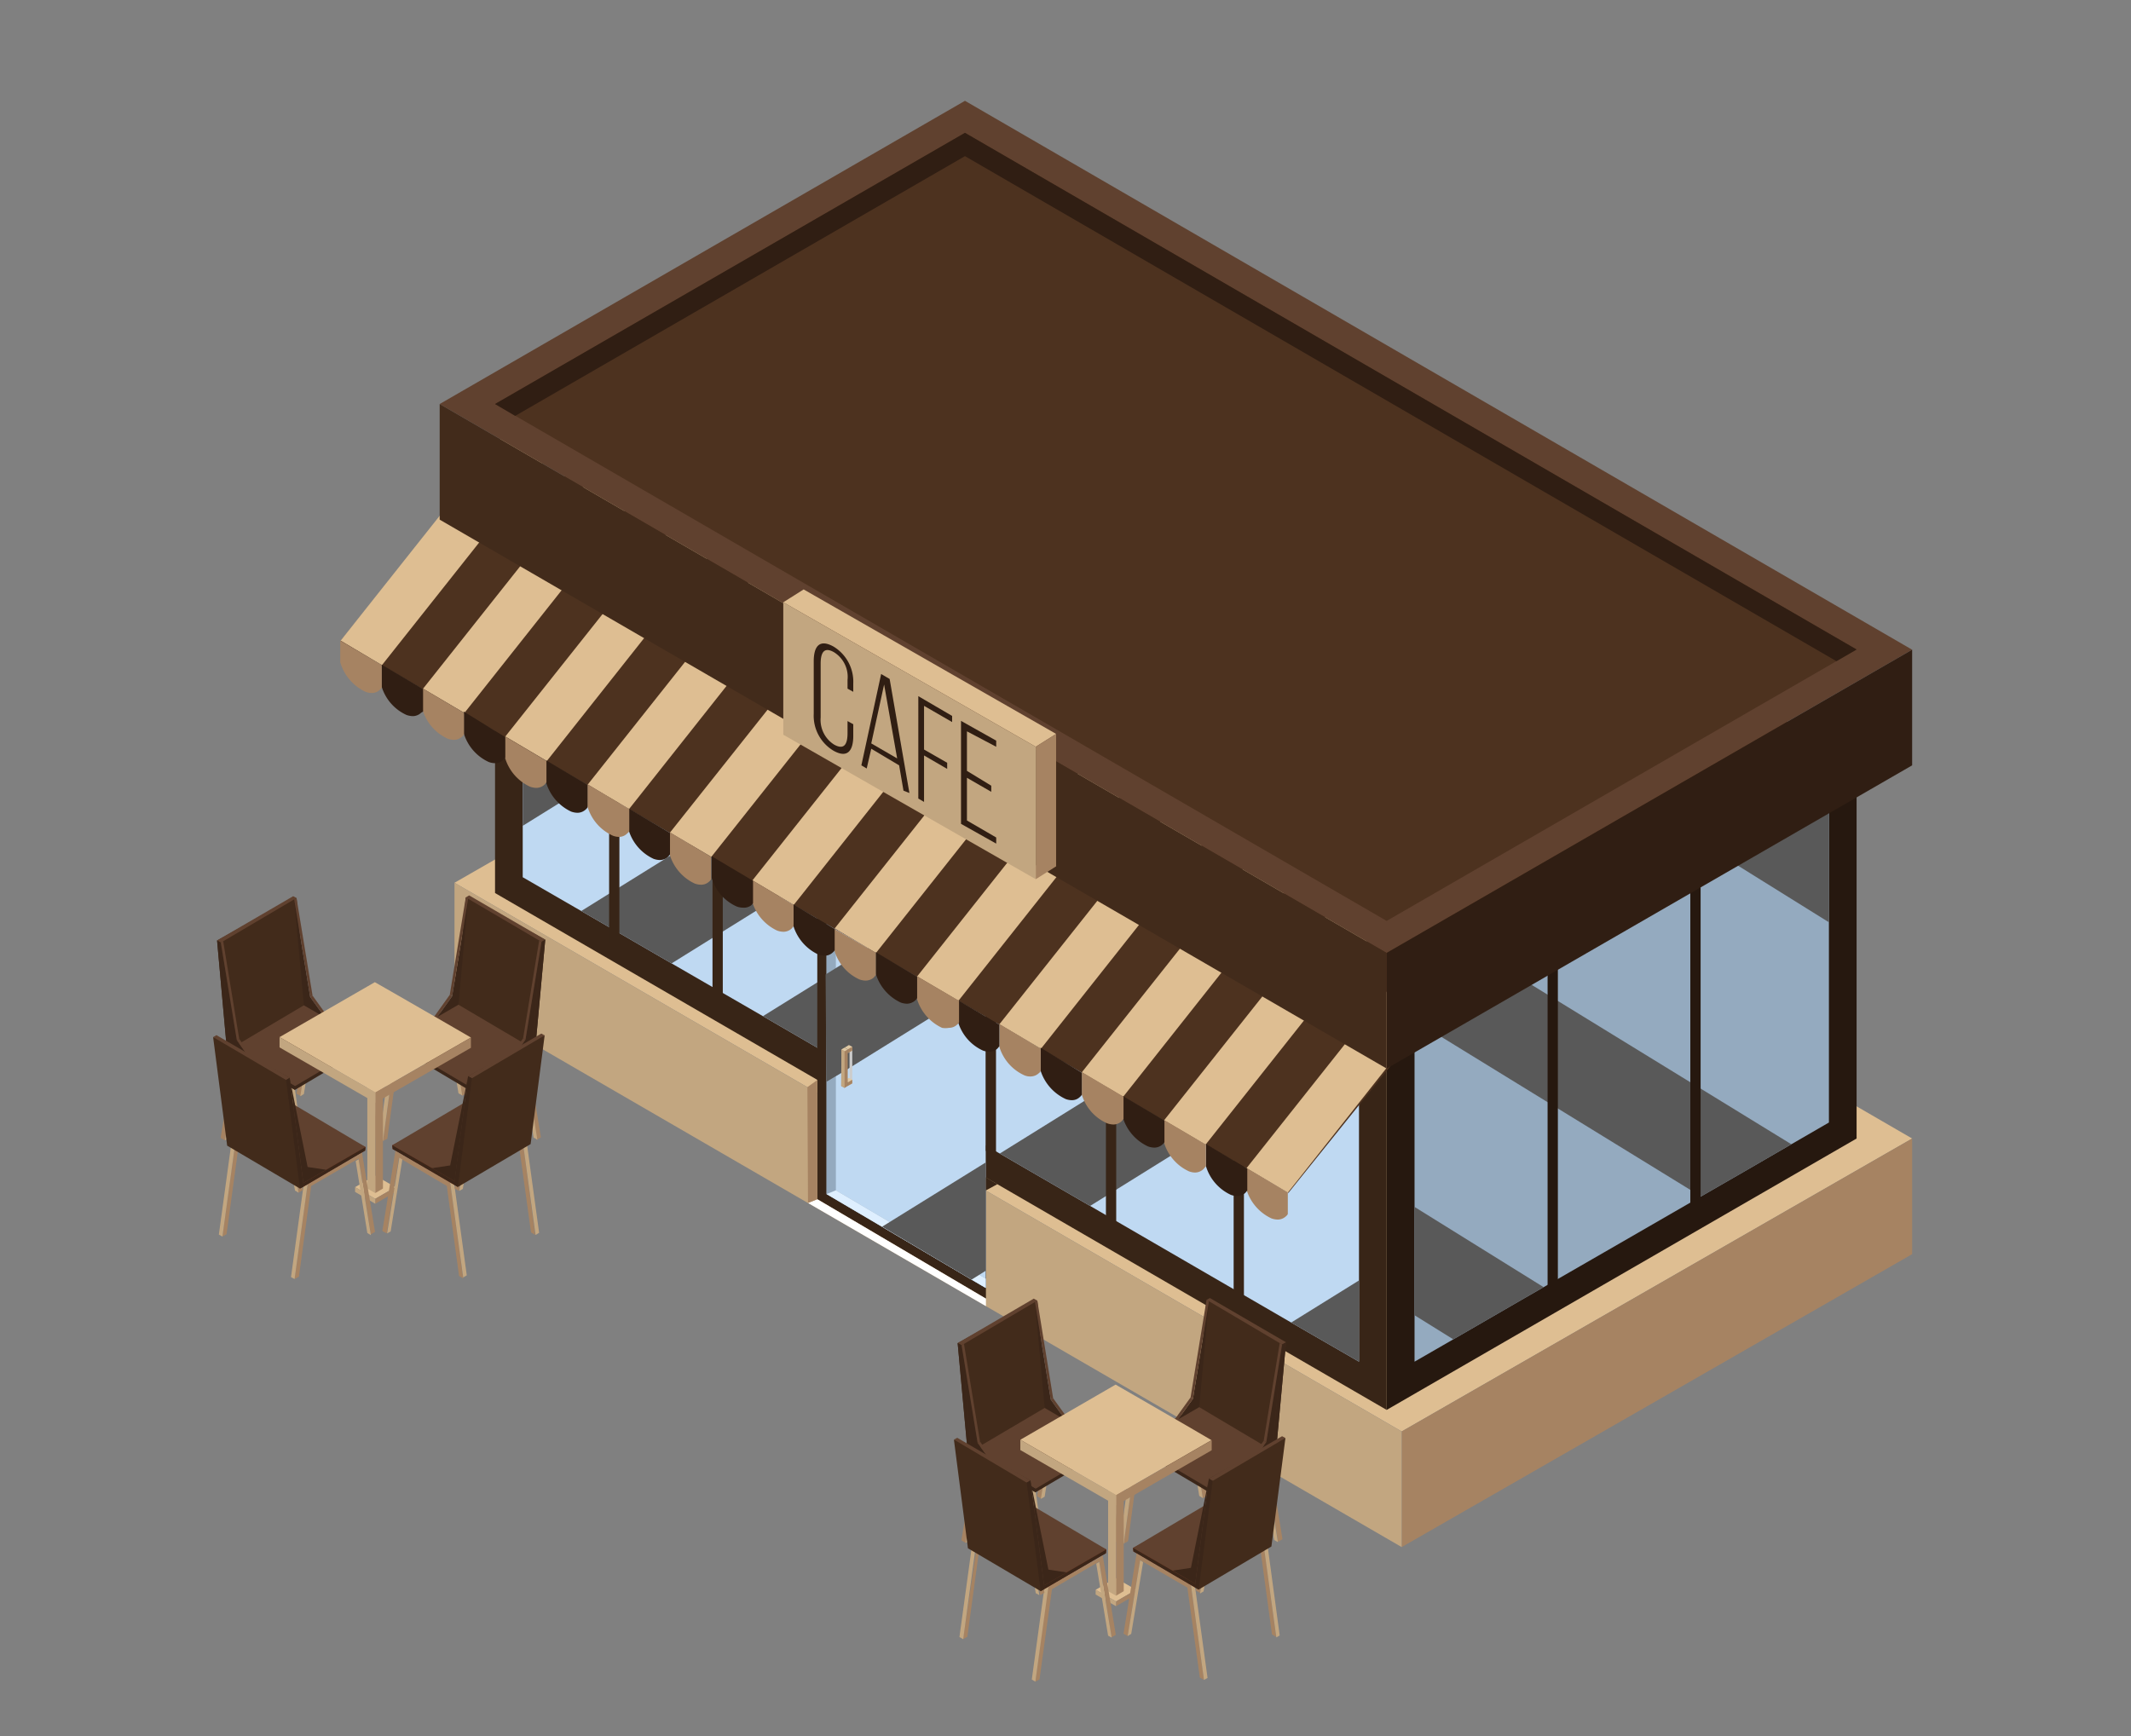
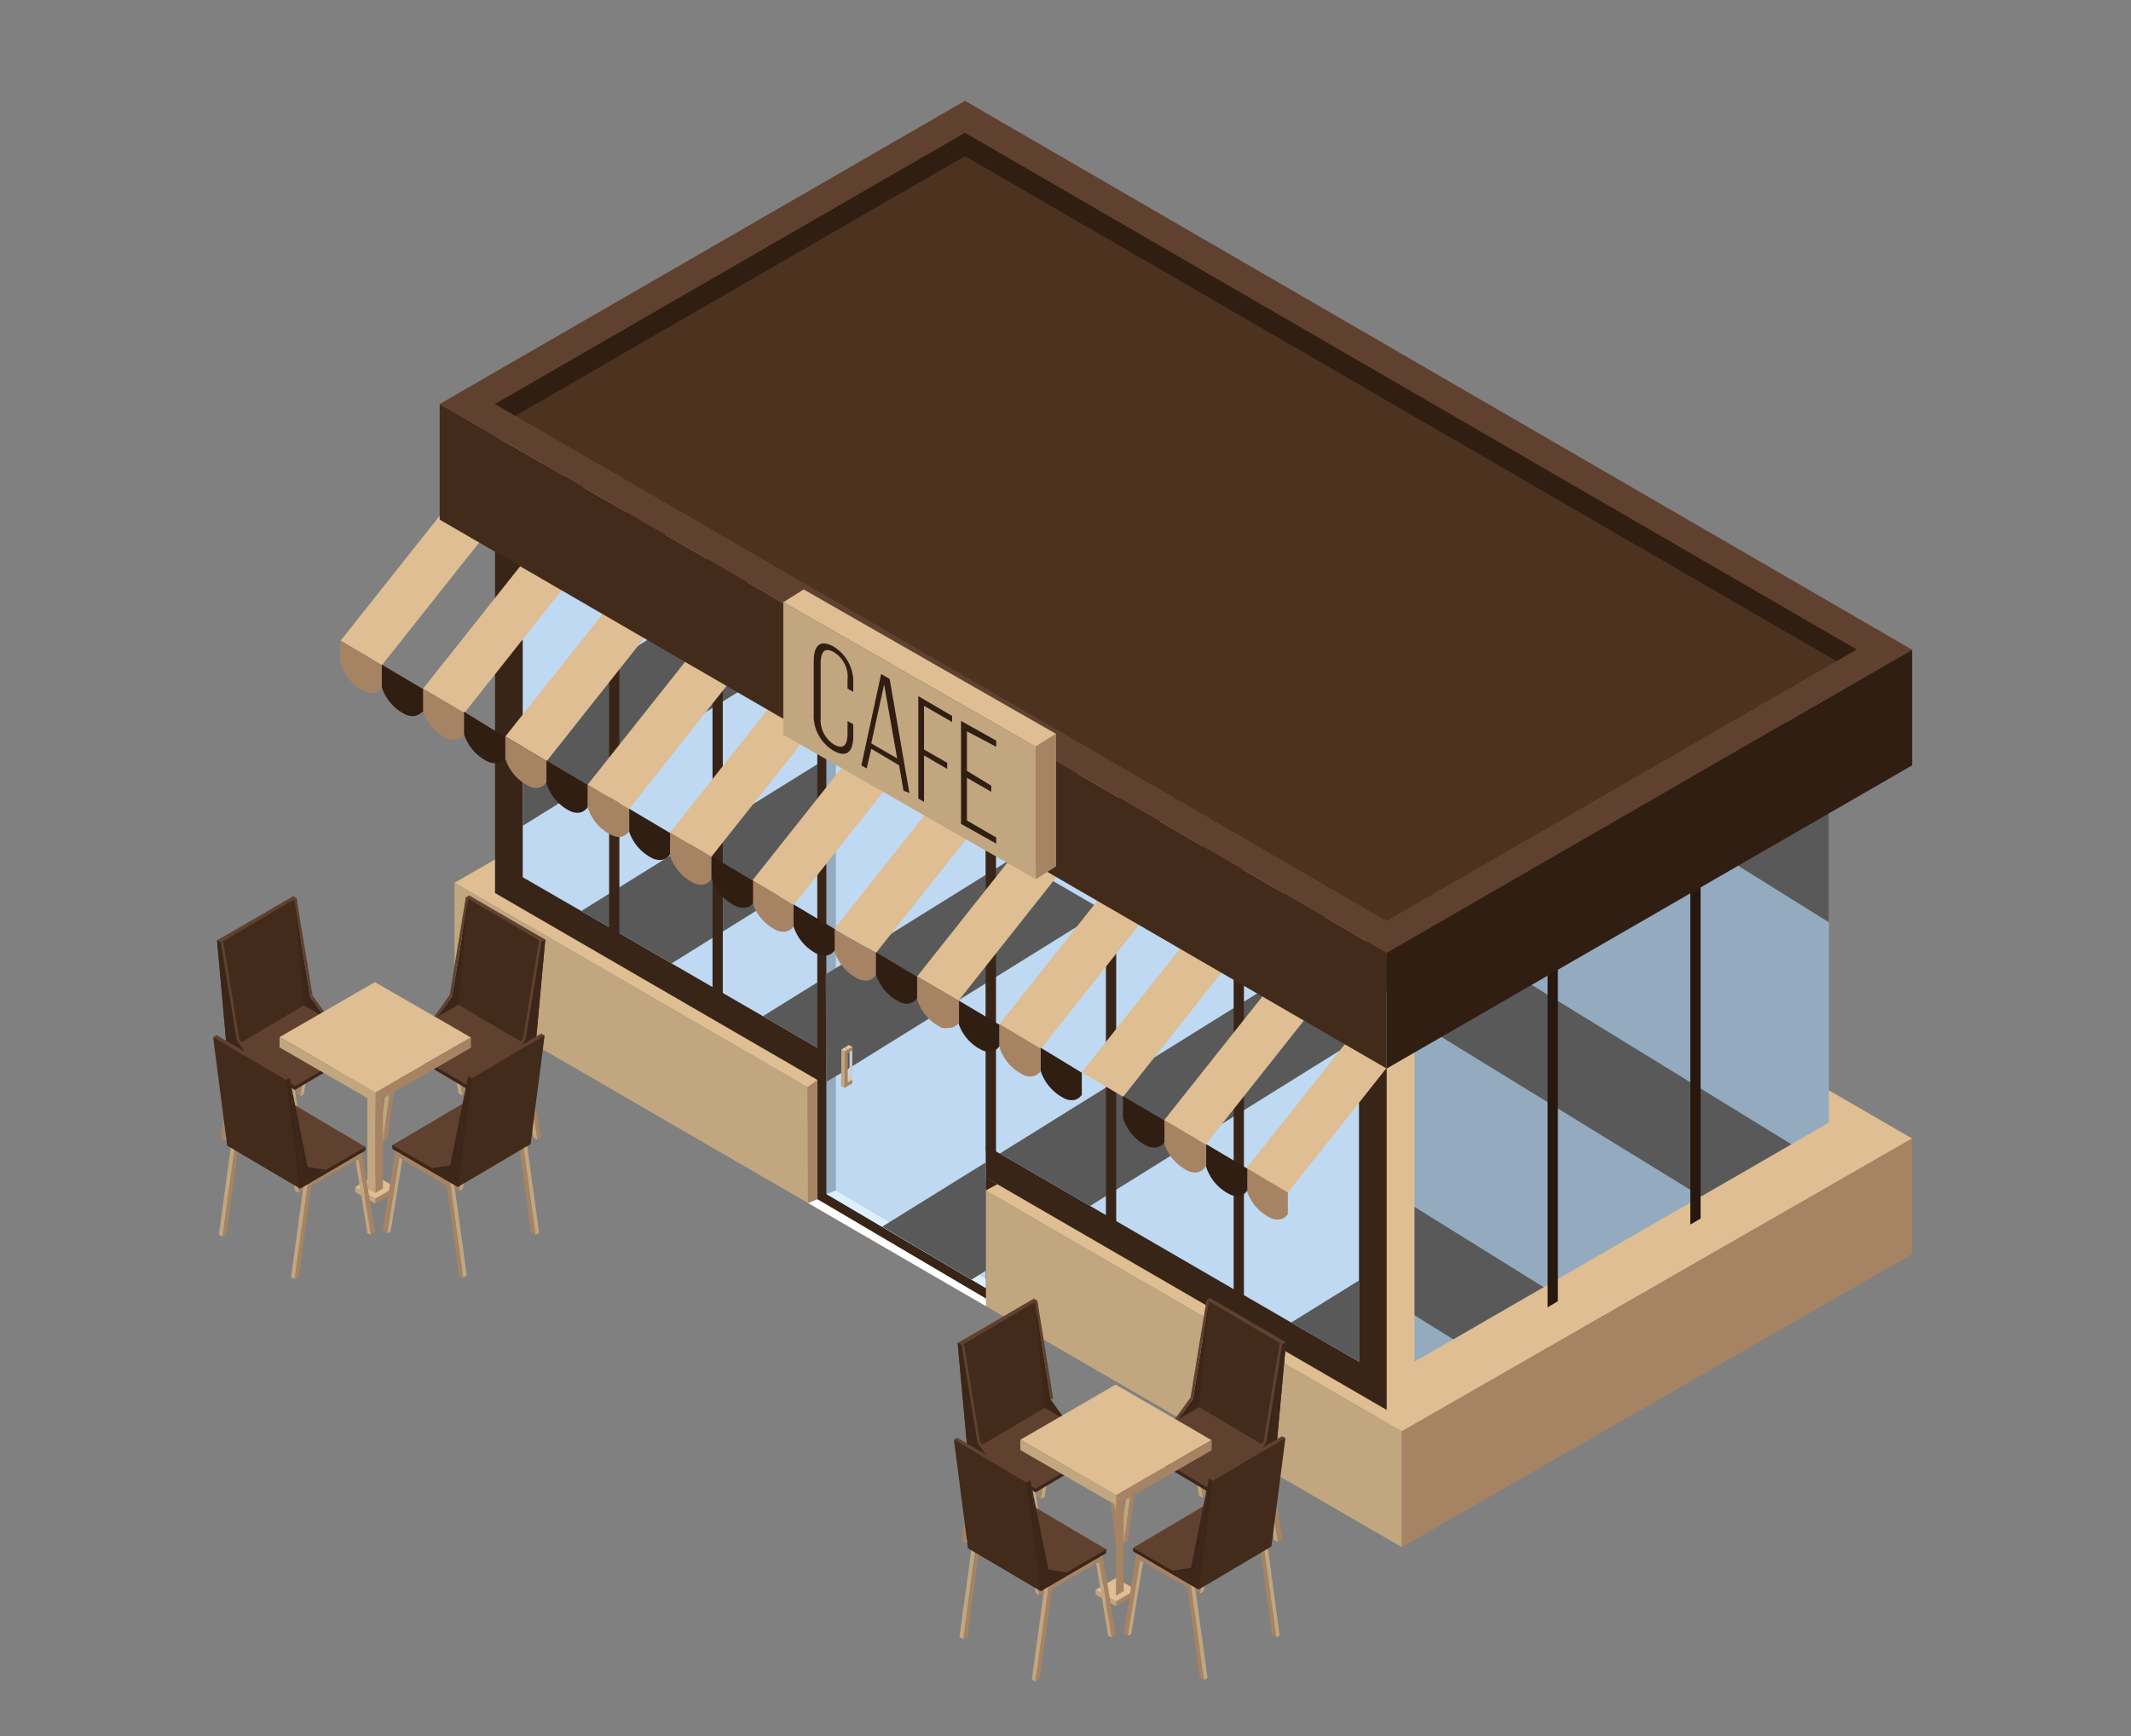
<svg xmlns="http://www.w3.org/2000/svg" viewBox="0 0 107.79 87.84">
  <rect x="0" y="0" width="107.79" height="87.84" fill="#808080" stroke="none" />
  <defs>
    <style>      .a901bc99-9767-4d8d-b9a7-ffc4dc8efafb {        isolation: isolate;      }      .e0fdf006-9e70-4bdd-b9d9-985c38818d38 {        fill: #debe92;      }      .ac6ccc22-e030-431c-a260-09986a492bc4 {        fill: #a68362;      }      .b34cb804-2e7d-4363-813f-acb1c223e4fc {        fill: #c2a680;      }      .b1f0a617-7fbd-4258-91bd-e29f04a60183 {        fill: #4d321f;      }      .bc9d891a-2d42-4967-a20b-f4c57164f38d {        fill: #26180f;      }      .f2998d3c-5067-496c-89c9-588d0b4f9e4e {        fill: #94aabf;      }      .fd8e7c79-e2db-416c-b17f-ff2d4488fd53 {        fill: #595959;        mix-blend-mode: screen;      }      .aeb82634-52e9-4d16-ac38-1152d93637b7 {        fill: #382517;      }      .eeef2d01-3243-49e5-b2bd-a2b458d9b939 {        fill: #bfd9f2;      }      .bf37012e-9e9a-430e-88dc-cdeb08da9583 {        fill: #60412f;      }      .b36fefc7-c830-401c-a910-3716833bf41c {        fill: #301e13;      }      .bf99221b-a82d-4da4-83b8-bc042fe65d38 {        fill: #422b1b;      }      .e90c129d-43b4-46af-97a7-8357fec993ae {        fill: #fff;      }      .aa6ceaff-5b97-4543-a829-8b7a86ca72c5 {        fill: #ccc;        mix-blend-mode: multiply;      }      .f01438ed-2349-4382-8096-2394b1d8114b {        fill: #dec8a4;      }      .f4da5cc3-67f3-4d76-8041-9fc41194db4a {        fill: #373d42;      }      .b7c30edd-404e-4e8d-aea7-ada97c62972d {        fill: #deefff;      }      .b2badf79-2f14-4a28-bdfd-178418d6a394 {        fill: #3b2619;      }      .b83b6c81-bf4d-4015-8a5e-6ee341e0935b {        fill: #7a331d;      }    </style>
  </defs>
  <g class="a901bc99-9767-4d8d-b9a7-ffc4dc8efafb">
    <g id="b5063685-2949-4f97-8914-380c4619c494" data-name="Layer">
      <g>
        <g>
          <g>
            <polygon class="e0fdf006-9e70-4bdd-b9d9-985c38818d38" points="70.9 72.42 22.99 44.66 48.81 29.84 96.72 57.6 70.9 72.42" />
            <polygon class="ac6ccc22-e030-431c-a260-09986a492bc4" points="96.72 63.45 96.72 57.6 70.9 72.42 70.9 78.27 96.72 63.45" />
            <polygon class="b34cb804-2e7d-4363-813f-acb1c223e4fc" points="70.9 78.27 70.9 72.42 22.99 44.66 22.99 50.5 70.9 78.27" />
          </g>
          <g>
            <polygon class="b1f0a617-7fbd-4258-91bd-e29f04a60183" points="25.04 26.14 48.81 12.41 93.91 38.56 70.14 52.28 25.04 26.14" />
-             <polygon class="bc9d891a-2d42-4967-a20b-f4c57164f38d" points="93.91 57.6 93.91 38.56 70.14 52.28 70.14 71.33 93.91 57.6" />
            <polygon class="f2998d3c-5067-496c-89c9-588d0b4f9e4e" points="92.51 40.99 92.51 56.79 90.61 57.89 88.16 59.31 86.04 60.53 81.17 63.34 78.08 65.12 76.95 65.77 73.51 67.76 71.55 68.89 71.55 53.09 72.78 52.38 77.35 49.75 78.97 48.81 84.88 45.4 87.79 43.72 89.09 42.96 92.36 41.08 92.51 40.99" />
            <polygon class="fd8e7c79-e2db-416c-b17f-ff2d4488fd53" points="78.08 65.12 76.95 65.77 73.51 67.76 71.55 66.54 71.55 61.06 78.08 65.12" />
            <polygon class="fd8e7c79-e2db-416c-b17f-ff2d4488fd53" points="92.51 41.17 92.51 46.66 87.79 43.72 89.09 42.96 92.36 41.08 92.51 41.17" />
            <polygon class="fd8e7c79-e2db-416c-b17f-ff2d4488fd53" points="90.61 57.89 88.16 59.31 86.04 60.53 72.78 52.38 77.35 49.75 90.61 57.89" />
            <g>
              <polygon class="bc9d891a-2d42-4967-a20b-f4c57164f38d" points="78.8 65.83 78.28 66.14 78.28 47.32 78.8 47.01 78.8 65.83" />
              <polygon class="bc9d891a-2d42-4967-a20b-f4c57164f38d" points="86.02 61.65 85.5 61.95 85.5 43.13 86.02 42.83 86.02 61.65" />
            </g>
            <polygon class="aeb82634-52e9-4d16-ac38-1152d93637b7" points="70.14 71.33 70.14 52.28 25.04 26.14 25.04 45.18 70.14 71.33" />
            <polygon class="eeef2d01-3243-49e5-b2bd-a2b458d9b939" points="68.74 53.09 68.74 68.89 65.31 66.91 55.14 61.01 50.57 58.36 49.86 57.95 43.16 54.06 41.81 53.28 38.59 51.41 33.97 48.74 29.4 46.09 26.44 44.38 26.44 28.57 32.87 32.3 37.43 34.95 41.81 37.48 42.55 37.91 47.12 40.56 49.86 42.15 51.74 43.24 56.3 45.88 63.72 50.18 68.28 52.83 68.74 53.09" />
            <polygon class="fd8e7c79-e2db-416c-b17f-ff2d4488fd53" points="68.28 52.83 55.14 61.01 50.57 58.36 63.72 50.18 68.28 52.83" />
            <polygon class="fd8e7c79-e2db-416c-b17f-ff2d4488fd53" points="41.81 53.28 38.59 51.41 41.81 49.41 41.81 53.28" />
            <polygon class="fd8e7c79-e2db-416c-b17f-ff2d4488fd53" points="68.74 64.78 68.74 68.89 65.31 66.91 68.74 64.78" />
            <polygon class="fd8e7c79-e2db-416c-b17f-ff2d4488fd53" points="32.87 32.3 37.43 34.95 26.44 41.78 26.44 36.3 32.87 32.3" />
            <polygon class="fd8e7c79-e2db-416c-b17f-ff2d4488fd53" points="49.86 33.37 49.86 38.85 47.12 40.56 41.81 43.86 33.97 48.74 29.4 46.09 41.81 38.37 42.55 37.91 49.86 33.37" />
            <polygon class="aeb82634-52e9-4d16-ac38-1152d93637b7" points="41.34 60.67 41.34 17.48 49.87 22.51 49.87 65.7 41.34 60.67" />
            <polygon class="eeef2d01-3243-49e5-b2bd-a2b458d9b939" points="49.86 23.05 49.86 65.16 49.14 64.74 44.62 62.06 41.81 60.41 41.81 18.3 48.77 22.41 49.86 23.05" />
            <polygon class="f2998d3c-5067-496c-89c9-588d0b4f9e4e" points="42.28 60.22 42.28 18.57 41.81 18.3 41.81 60.41 49.86 65.16 49.86 64.69 42.28 60.22" />
            <polygon class="fd8e7c79-e2db-416c-b17f-ff2d4488fd53" points="55.81 46.05 49.36 50.06 42.66 54.22 41.8 54.73 41.76 49.3 49.36 44.57 51.24 43.4 55.81 46.05" />
            <polygon class="aeb82634-52e9-4d16-ac38-1152d93637b7" points="30.81 47.76 31.33 48.06 31.33 29.25 30.81 28.94 30.81 47.76" />
            <polygon class="aeb82634-52e9-4d16-ac38-1152d93637b7" points="36.04 50.33 36.56 50.64 36.56 31.82 36.04 31.52 36.04 50.33" />
            <polygon class="aeb82634-52e9-4d16-ac38-1152d93637b7" points="62.4 65.56 62.92 65.87 62.92 47.05 62.4 46.75 62.4 65.56" />
            <polygon class="aeb82634-52e9-4d16-ac38-1152d93637b7" points="55.94 61.83 56.46 62.14 56.46 43.32 55.94 43.02 55.94 61.83" />
            <polygon class="aeb82634-52e9-4d16-ac38-1152d93637b7" points="49.86 58.22 50.38 58.52 50.38 39.71 49.86 39.4 49.86 58.22" />
          </g>
          <g>
-             <polygon class="b1f0a617-7fbd-4258-91bd-e29f04a60183" points="17.22 32.44 65.17 60.35 70.9 53.23 22.91 25.37 17.22 32.44" />
            <g>
              <polygon class="e0fdf006-9e70-4bdd-b9d9-985c38818d38" points="73.61 49.64 65.14 60.34 63.05 59.1 71.53 48.41 73.61 49.64" />
              <polygon class="e0fdf006-9e70-4bdd-b9d9-985c38818d38" points="69.45 47.22 60.98 57.91 58.88 56.68 67.37 45.98 69.45 47.22" />
              <polygon class="e0fdf006-9e70-4bdd-b9d9-985c38818d38" points="65.28 44.79 56.81 55.49 54.72 54.25 63.2 43.56 65.28 44.79" />
              <polygon class="e0fdf006-9e70-4bdd-b9d9-985c38818d38" points="61.12 42.36 52.65 53.06 50.55 51.82 59.03 41.13 61.12 42.36" />
              <polygon class="e0fdf006-9e70-4bdd-b9d9-985c38818d38" points="56.95 39.94 48.48 50.63 46.39 49.4 54.87 38.7 56.95 39.94" />
              <polygon class="e0fdf006-9e70-4bdd-b9d9-985c38818d38" points="52.79 37.51 44.31 48.21 42.22 46.97 50.7 36.28 52.79 37.51" />
              <polygon class="e0fdf006-9e70-4bdd-b9d9-985c38818d38" points="48.62 35.08 40.15 45.78 38.06 44.54 46.54 33.85 48.62 35.08" />
              <polygon class="e0fdf006-9e70-4bdd-b9d9-985c38818d38" points="44.46 32.66 35.98 43.35 33.89 42.12 42.38 31.43 44.46 32.66" />
              <polygon class="e0fdf006-9e70-4bdd-b9d9-985c38818d38" points="40.29 30.23 31.82 40.93 29.73 39.69 38.21 29 40.29 30.23" />
              <polygon class="e0fdf006-9e70-4bdd-b9d9-985c38818d38" points="36.13 27.8 27.66 38.5 25.56 37.26 34.05 26.57 36.13 27.8" />
              <polygon class="e0fdf006-9e70-4bdd-b9d9-985c38818d38" points="31.96 25.38 23.49 36.07 21.4 34.84 29.88 24.15 31.96 25.38" />
              <polygon class="e0fdf006-9e70-4bdd-b9d9-985c38818d38" points="27.8 22.95 19.32 33.65 17.23 32.41 25.71 21.72 27.8 22.95" />
            </g>
          </g>
          <g>
            <polygon class="bf37012e-9e9a-430e-88dc-cdeb08da9583" points="70.14 48.21 22.24 20.44 48.81 5.1 96.72 32.87 70.14 48.21" />
            <polygon class="b1f0a617-7fbd-4258-91bd-e29f04a60183" points="25.04 20.44 48.81 6.72 93.91 32.86 70.14 46.59 25.04 20.44" />
            <polygon class="b36fefc7-c830-401c-a910-3716833bf41c" points="48.81 7.9 92.89 33.45 93.91 32.86 48.81 6.72 25.04 20.44 26.06 21.04 48.81 7.9" />
            <polygon class="b36fefc7-c830-401c-a910-3716833bf41c" points="96.72 38.72 96.72 32.87 70.14 48.21 70.14 54.06 96.72 38.72" />
            <polygon class="bf99221b-a82d-4da4-83b8-bc042fe65d38" points="70.14 54.06 70.14 48.21 22.24 20.44 22.24 26.29 70.14 54.06" />
          </g>
          <g>
-             <path class="ac6ccc22-e030-431c-a260-09986a492bc4" d="M63.05,59.09v1.1s0,0,0,0a2.37,2.37,0,0,0,1.26,1.45,1,1,0,0,0,.32.06.61.61,0,0,0,.42-.17.31.31,0,0,0,.09-.11h0V60.33Z" />
+             <path class="ac6ccc22-e030-431c-a260-09986a492bc4" d="M63.05,59.09v1.1a2.37,2.37,0,0,0,1.26,1.45,1,1,0,0,0,.32.06.61.61,0,0,0,.42-.17.31.31,0,0,0,.09-.11h0V60.33Z" />
            <path class="b36fefc7-c830-401c-a910-3716833bf41c" d="M61,57.88V59A.08.08,0,0,0,61,59a2.34,2.34,0,0,0,1.26,1.45,1,1,0,0,0,.32.06.61.61,0,0,0,.42-.17l.09-.11h0V59.12Z" />
            <path class="ac6ccc22-e030-431c-a260-09986a492bc4" d="M58.88,56.66v1.1s0,0,0,.05a2.33,2.33,0,0,0,1.26,1.45.89.89,0,0,0,.31.06.62.62,0,0,0,.42-.17L61,59V57.91Z" />
            <path class="b36fefc7-c830-401c-a910-3716833bf41c" d="M56.8,55.45v1.1s0,0,0,0A2.37,2.37,0,0,0,58.07,58a1,1,0,0,0,.32.06.61.61,0,0,0,.42-.17.31.31,0,0,0,.09-.11h0V56.69Z" />
-             <path class="ac6ccc22-e030-431c-a260-09986a492bc4" d="M54.72,54.24v1.09a.08.08,0,0,0,0,.05A2.31,2.31,0,0,0,56,56.83a1,1,0,0,0,.32.06.61.61,0,0,0,.42-.17l.09-.11h0V55.48Z" />
            <path class="b36fefc7-c830-401c-a910-3716833bf41c" d="M52.63,53v1.1s0,0,0,.05a2.38,2.38,0,0,0,1.27,1.45.89.89,0,0,0,.31.06.57.57,0,0,0,.42-.17.31.31,0,0,0,.09-.11h0V54.27Z" />
            <path class="ac6ccc22-e030-431c-a260-09986a492bc4" d="M50.55,51.81v1.1a.43.43,0,0,1,0,.05,2.32,2.32,0,0,0,1.26,1.44.75.75,0,0,0,.32.06.61.61,0,0,0,.42-.17.24.24,0,0,0,.09-.11h0V53.05Z" />
            <path class="b36fefc7-c830-401c-a910-3716833bf41c" d="M48.46,50.6v1.1l0,0a2.31,2.31,0,0,0,1.26,1.45,1,1,0,0,0,.32.06.61.61,0,0,0,.42-.17l.09-.11h0V51.84Z" />
            <path class="ac6ccc22-e030-431c-a260-09986a492bc4" d="M46.38,49.39v1.09s0,0,0,.05A2.37,2.37,0,0,0,47.65,52,1,1,0,0,0,48,52a.59.59,0,0,0,.42-.17.31.31,0,0,0,.09-.11h0V50.63Z" />
            <path class="b36fefc7-c830-401c-a910-3716833bf41c" d="M44.3,48.17v1.1s0,0,0,0a2.36,2.36,0,0,0,1.26,1.45,1,1,0,0,0,.32.06.66.66,0,0,0,.42-.17.54.54,0,0,0,.09-.12h0V49.42Z" />
            <path class="ac6ccc22-e030-431c-a260-09986a492bc4" d="M42.21,47v1.1a.08.08,0,0,0,0,0,2.31,2.31,0,0,0,1.26,1.45.91.91,0,0,0,.32.06.61.61,0,0,0,.42-.17l.09-.11h0V48.2Z" />
            <path class="b36fefc7-c830-401c-a910-3716833bf41c" d="M40.13,45.75v1.09a.43.43,0,0,0,0,0,2.37,2.37,0,0,0,1.26,1.45,1,1,0,0,0,.32.06.59.59,0,0,0,.42-.17.31.31,0,0,0,.09-.11h0V47Z" />
            <path class="ac6ccc22-e030-431c-a260-09986a492bc4" d="M38.05,44.53v1.1s0,0,0,0a2.36,2.36,0,0,0,1.26,1.45,1,1,0,0,0,.32.06.61.61,0,0,0,.42-.17l.09-.11h0V45.78Z" />
            <path class="b36fefc7-c830-401c-a910-3716833bf41c" d="M36,43.32v1.1l0,0a2.29,2.29,0,0,0,1.26,1.44.91.91,0,0,0,.32.06A.61.61,0,0,0,38,45.8a.53.53,0,0,0,.09-.11h0V44.56Z" />
            <path class="ac6ccc22-e030-431c-a260-09986a492bc4" d="M33.88,42.11v1.14a2.37,2.37,0,0,0,1.26,1.45,1,1,0,0,0,.32.06.59.59,0,0,0,.42-.17.31.31,0,0,0,.09-.11h0V43.35Z" />
            <path class="b36fefc7-c830-401c-a910-3716833bf41c" d="M31.8,40.9V42s0,0,0,0a2.34,2.34,0,0,0,1.26,1.45,1,1,0,0,0,.32.06.61.61,0,0,0,.42-.17l.09-.11h0V42.14Z" />
            <path class="ac6ccc22-e030-431c-a260-09986a492bc4" d="M29.71,39.68v1.1s0,0,0,0A2.33,2.33,0,0,0,31,42.28a.89.89,0,0,0,.31.06.58.58,0,0,0,.42-.18.36.36,0,0,0,.1-.11h0V40.93Z" />
            <path class="b36fefc7-c830-401c-a910-3716833bf41c" d="M27.63,38.47v1.14a2.37,2.37,0,0,0,1.26,1.45,1,1,0,0,0,.32.06.61.61,0,0,0,.42-.17.31.31,0,0,0,.09-.11h0V39.71Z" />
            <path class="ac6ccc22-e030-431c-a260-09986a492bc4" d="M25.55,37.26v1.09a.08.08,0,0,0,0,0,2.34,2.34,0,0,0,1.26,1.45,1,1,0,0,0,.32.06.61.61,0,0,0,.42-.17l.09-.11h0V38.5Z" />
            <path class="b36fefc7-c830-401c-a910-3716833bf41c" d="M23.46,36v1.1s0,0,0,0a2.33,2.33,0,0,0,1.26,1.45.89.89,0,0,0,.31.06.57.57,0,0,0,.42-.17l.1-.11h0V37.29Z" />
            <path class="ac6ccc22-e030-431c-a260-09986a492bc4" d="M21.38,34.83v1.1a.43.43,0,0,1,0,0,2.35,2.35,0,0,0,1.26,1.44,1,1,0,0,0,.32.06.61.61,0,0,0,.42-.17.31.31,0,0,0,.09-.11h0V36.07Z" />
            <path class="b36fefc7-c830-401c-a910-3716833bf41c" d="M19.3,33.62v1.1l0,0a2.31,2.31,0,0,0,1.26,1.45,1,1,0,0,0,.32.06.61.61,0,0,0,.42-.17L21.4,36h0V34.86Z" />
            <path class="ac6ccc22-e030-431c-a260-09986a492bc4" d="M17.21,32.41V33.5s0,0,0,0A2.38,2.38,0,0,0,18.49,35a.89.89,0,0,0,.31.06.57.57,0,0,0,.42-.17.31.31,0,0,0,.09-.11h0V33.65Z" />
          </g>
          <g>
            <polygon class="e0fdf006-9e70-4bdd-b9d9-985c38818d38" points="52.39 37.78 39.62 30.47 40.65 29.82 53.42 37.13 52.39 37.78" />
            <polygon class="ac6ccc22-e030-431c-a260-09986a492bc4" points="53.42 43.83 53.42 37.13 52.39 37.78 52.39 44.48 53.42 43.83" />
            <polygon class="b34cb804-2e7d-4363-813f-acb1c223e4fc" points="52.39 44.48 52.39 37.78 39.62 30.47 39.62 37.17 52.39 44.48" />
          </g>
          <g>
            <path class="b36fefc7-c830-401c-a910-3716833bf41c" d="M43.16,34.58V35l-.29-.16V34.4A1.47,1.47,0,0,0,42.19,33c-.5-.29-.68,0-.68.58V36.3a1.48,1.48,0,0,0,.68,1.37c.5.28.68,0,.68-.58v-.61l.29.16v.59c0,.75-.29,1.15-1,.75a2.06,2.06,0,0,1-1-1.87V33.46c0-.75.28-1.15,1-.75A2.08,2.08,0,0,1,43.16,34.58Z" />
            <path class="b36fefc7-c830-401c-a910-3716833bf41c" d="M44.07,37.88l-.23,1-.27-.16,1-4.62.43.25,1,5.77L45.7,40l-.22-1.28Zm0-.27,1.31.76-.66-3.74Z" />
            <path class="b36fefc7-c830-401c-a910-3716833bf41c" d="M47.91,38.59v.31l-1.17-.68v2.35l-.29-.17V35.22l1.71,1v.31l-1.42-.82v2.21Z" />
            <path class="b36fefc7-c830-401c-a910-3716833bf41c" d="M50.14,39.75v.31l-1.23-.71v2.16l1.48.86v.31l-1.78-1V36.47l1.78,1v.31L48.91,37V39Z" />
          </g>
          <polygon class="e90c129d-43b4-46af-97a7-8357fec993ae" points="41.34 60.67 40.87 60.86 49.87 66.08 49.87 65.7 41.34 60.67" />
          <polygon class="ac6ccc22-e030-431c-a260-09986a492bc4" points="41.34 60.67 40.87 60.86 40.84 55 41.34 54.64 41.34 60.67" />
          <polygon class="aeb82634-52e9-4d16-ac38-1152d93637b7" points="49.86 60.23 50.45 59.91 49.86 59.56 49.86 60.23" />
          <g>
            <polygon class="aa6ceaff-5b97-4543-a829-8b7a86ca72c5" points="43.11 53.12 43.11 54.66 42.97 54.58 42.97 53.04 43.11 53.12" />
            <g>
              <g>
                <polygon class="f01438ed-2349-4382-8096-2394b1d8114b" points="43.11 52.96 42.94 52.87 42.72 53 42.77 53.12 42.88 53.28 43.11 53.15 43.11 52.96" />
                <polygon class="f4da5cc3-67f3-4d76-8041-9fc41194db4a" points="42.88 53.09 42.72 53 42.72 53.19 42.88 53.28 42.88 53.09" />
                <polygon class="ac6ccc22-e030-431c-a260-09986a492bc4" points="42.88 53.09 43.11 52.96 43.11 53.15 42.88 53.28 42.88 53.09" />
              </g>
              <g>
                <polygon class="f01438ed-2349-4382-8096-2394b1d8114b" points="43.11 54.63 42.94 54.53 42.72 54.66 42.77 54.78 42.88 54.94 43.11 54.81 43.11 54.63" />
                <polygon class="f4da5cc3-67f3-4d76-8041-9fc41194db4a" points="42.88 54.76 42.72 54.66 42.72 54.85 42.88 54.94 42.88 54.76" />
                <polygon class="ac6ccc22-e030-431c-a260-09986a492bc4" points="42.88 54.76 43.11 54.63 43.11 54.81 42.88 54.94 42.88 54.76" />
              </g>
              <g>
                <polygon class="ac6ccc22-e030-431c-a260-09986a492bc4" points="42.72 55.04 42.88 54.94 42.88 53.09 42.75 53.08 42.56 53.09 42.55 54.94 42.72 55.04" />
                <polygon class="f01438ed-2349-4382-8096-2394b1d8114b" points="42.72 53.19 42.88 53.09 42.72 53 42.56 53.09 42.72 53.19" />
                <polygon class="b34cb804-2e7d-4363-813f-acb1c223e4fc" points="42.72 53.19 42.72 55.04 42.55 54.94 42.56 53.09 42.72 53.19" />
              </g>
            </g>
          </g>
          <polygon class="b7c30edd-404e-4e8d-aea7-ada97c62972d" points="49.86 64.69 49.86 65.16 41.81 60.41 42.28 60.22 49.86 64.69" />
          <polygon class="fd8e7c79-e2db-416c-b17f-ff2d4488fd53" points="44.62 62.06 49.86 58.81 49.86 64.29 49.14 64.74 44.62 62.06" />
        </g>
        <g>
          <g>
            <g>
              <path class="ac6ccc22-e030-431c-a260-09986a492bc4" d="M23.17,60l.22-.13L24,55.11l2.49-1.44.65,4,.22-.13-.69-4.21L23.85,55Z" />
              <polygon class="b34cb804-2e7d-4363-813f-acb1c223e4fc" points="22.98 59.86 23.17 59.97 23.85 54.97 23.66 54.86 22.98 59.86" />
              <polygon class="b34cb804-2e7d-4363-813f-acb1c223e4fc" points="27.18 57.66 26.99 57.55 26.37 53.77 26.53 53.67 27.18 57.66" />
              <polygon class="f01438ed-2349-4382-8096-2394b1d8114b" points="26.71 53.32 26.52 53.21 23.66 54.86 23.85 54.97 26.71 53.32" />
            </g>
            <g>
              <path class="ac6ccc22-e030-431c-a260-09986a492bc4" d="M19.37,57.73l.22-.12.65-4.73,2.49-1.44.64,4,.23-.13-.69-4.21-2.86,1.65Z" />
              <polygon class="b34cb804-2e7d-4363-813f-acb1c223e4fc" points="19.18 57.63 19.37 57.73 20.05 52.73 19.86 52.62 19.18 57.63" />
              <polygon class="b34cb804-2e7d-4363-813f-acb1c223e4fc" points="23.38 55.42 23.19 55.31 22.57 51.53 22.73 51.44 23.38 55.42" />
              <polygon class="f01438ed-2349-4382-8096-2394b1d8114b" points="22.91 51.08 22.72 50.97 19.86 52.62 20.05 52.73 22.91 51.08" />
            </g>
            <g>
              <polygon class="bf99221b-a82d-4da4-83b8-bc042fe65d38" points="26.88 53.22 23.05 50.96 23.56 45.4 23.97 45.54 27.58 47.54 27.07 53.1 26.88 53.22" />
              <polygon class="bf37012e-9e9a-430e-88dc-cdeb08da9583" points="27.39 47.65 23.56 45.4 23.73 45.3 27.58 47.54 27.39 47.65" />
              <polygon class="b2badf79-2f14-4a28-bdfd-178418d6a394" points="27.39 47.65 26.88 53.22 27.07 53.1 27.58 47.54 27.39 47.65" />
            </g>
            <g>
              <polygon class="b2badf79-2f14-4a28-bdfd-178418d6a394" points="23.64 55.1 19.82 52.83 19.82 52.65 23.05 51.13 26.9 53.02 26.88 53.21 23.64 55.1" />
              <polygon class="bf37012e-9e9a-430e-88dc-cdeb08da9583" points="23.64 54.91 19.82 52.65 23.07 50.76 26.9 53.02 23.64 54.91" />
              <polygon class="b2badf79-2f14-4a28-bdfd-178418d6a394" points="23.64 54.91 23.64 55.1 26.88 53.21 26.9 53.02 23.64 54.91" />
            </g>
            <g>
              <polygon class="b2badf79-2f14-4a28-bdfd-178418d6a394" points="27.39 47.65 26.58 52.6 25.83 53.64 26.9 53.02 27.39 47.65" />
              <polygon class="bf37012e-9e9a-430e-88dc-cdeb08da9583" points="25.83 53.64 25.71 53.57 26.46 52.53 26.58 52.6 25.83 53.64" />
              <polygon class="bf37012e-9e9a-430e-88dc-cdeb08da9583" points="26.58 52.6 26.46 52.53 27.27 47.59 27.39 47.65 26.58 52.6" />
            </g>
            <g>
              <polygon class="b2badf79-2f14-4a28-bdfd-178418d6a394" points="23.68 45.47 22.87 50.4 22.12 51.45 23.19 50.83 23.68 45.47" />
              <polygon class="bf37012e-9e9a-430e-88dc-cdeb08da9583" points="22.12 51.45 22 51.38 22.75 50.33 22.87 50.4 22.12 51.45" />
              <polygon class="bf37012e-9e9a-430e-88dc-cdeb08da9583" points="22.87 50.4 22.75 50.33 23.56 45.4 23.68 45.47 22.87 50.4" />
            </g>
          </g>
          <g>
            <g>
              <path class="ac6ccc22-e030-431c-a260-09986a492bc4" d="M14.71,55l-2.86-1.65-.69,4.22.22.12.65-4,2.49,1.44.65,4.73.22.13Z" />
              <polygon class="b34cb804-2e7d-4363-813f-acb1c223e4fc" points="15.58 59.9 15.39 60.01 14.71 55 14.89 54.9 15.58 59.9" />
              <polygon class="b34cb804-2e7d-4363-813f-acb1c223e4fc" points="11.38 57.69 11.57 57.58 12.19 53.8 12.03 53.71 11.38 57.69" />
              <polygon class="f01438ed-2349-4382-8096-2394b1d8114b" points="11.85 53.35 12.04 53.24 14.89 54.9 14.71 55 11.85 53.35" />
            </g>
            <g>
              <path class="ac6ccc22-e030-431c-a260-09986a492bc4" d="M18.51,52.77l-2.86-1.65L15,55.33l.23.13.64-4,2.49,1.44L19,57.64l.22.13Z" />
              <polygon class="b34cb804-2e7d-4363-813f-acb1c223e4fc" points="19.38 57.66 19.19 57.77 18.51 52.77 18.7 52.66 19.38 57.66" />
              <polygon class="b34cb804-2e7d-4363-813f-acb1c223e4fc" points="15.19 55.46 15.37 55.35 15.99 51.57 15.83 51.48 15.19 55.46" />
              <polygon class="f01438ed-2349-4382-8096-2394b1d8114b" points="15.65 51.12 15.84 51.01 18.7 52.66 18.51 52.77 15.65 51.12" />
            </g>
            <g>
              <polygon class="bf99221b-a82d-4da4-83b8-bc042fe65d38" points="11.68 53.25 15.51 50.99 15 45.43 14.59 45.57 10.98 47.58 11.48 53.14 11.68 53.25" />
              <polygon class="bf37012e-9e9a-430e-88dc-cdeb08da9583" points="11.17 47.69 15 45.43 14.83 45.34 10.98 47.58 11.17 47.69" />
              <polygon class="b2badf79-2f14-4a28-bdfd-178418d6a394" points="11.17 47.69 11.68 53.25 11.48 53.14 10.98 47.58 11.17 47.69" />
            </g>
            <g>
              <polygon class="b2badf79-2f14-4a28-bdfd-178418d6a394" points="14.92 55.14 18.74 52.87 18.74 52.69 15.51 51.16 11.66 53.06 11.68 53.25 14.92 55.14" />
              <polygon class="bf37012e-9e9a-430e-88dc-cdeb08da9583" points="14.92 54.95 18.74 52.69 15.49 50.79 11.66 53.06 14.92 54.95" />
              <polygon class="b2badf79-2f14-4a28-bdfd-178418d6a394" points="14.92 54.95 14.92 55.14 11.68 53.25 11.66 53.06 14.92 54.95" />
            </g>
            <g>
              <polygon class="b2badf79-2f14-4a28-bdfd-178418d6a394" points="11.17 47.69 11.98 52.63 12.73 53.68 11.66 53.06 11.17 47.69" />
              <polygon class="bf37012e-9e9a-430e-88dc-cdeb08da9583" points="12.73 53.68 12.85 53.61 12.1 52.56 11.98 52.63 12.73 53.68" />
              <polygon class="bf37012e-9e9a-430e-88dc-cdeb08da9583" points="11.98 52.63 12.1 52.56 11.29 47.62 11.17 47.69 11.98 52.63" />
            </g>
            <g>
              <polygon class="b2badf79-2f14-4a28-bdfd-178418d6a394" points="14.88 45.5 15.69 50.44 16.44 51.48 15.37 50.86 14.88 45.5" />
              <polygon class="bf37012e-9e9a-430e-88dc-cdeb08da9583" points="16.44 51.48 16.56 51.41 15.81 50.37 15.69 50.44 16.44 51.48" />
              <polygon class="bf37012e-9e9a-430e-88dc-cdeb08da9583" points="15.69 50.44 15.81 50.37 15 45.44 14.88 45.5 15.69 50.44" />
            </g>
          </g>
          <g>
            <g>
              <polygon class="e0fdf006-9e70-4bdd-b9d9-985c38818d38" points="18.98 60.65 17.96 60.06 18.98 59.47 20 60.06 18.98 60.65" />
              <polygon class="ac6ccc22-e030-431c-a260-09986a492bc4" points="20 60.31 20 60.06 18.98 60.65 18.98 60.9 20 60.31" />
              <polygon class="b34cb804-2e7d-4363-813f-acb1c223e4fc" points="18.98 60.9 17.96 60.3 17.96 60.06 18.98 60.65 18.98 60.9" />
            </g>
            <g>
              <polygon class="e0fdf006-9e70-4bdd-b9d9-985c38818d38" points="18.98 53.3 18.58 53.07 18.98 52.84 19.37 53.07 18.98 53.3" />
              <polygon class="ac6ccc22-e030-431c-a260-09986a492bc4" points="19.37 60.13 19.37 53.07 18.98 53.3 18.98 60.36 19.37 60.13" />
              <polygon class="b34cb804-2e7d-4363-813f-acb1c223e4fc" points="18.98 60.36 18.58 60.13 18.58 53.07 18.98 53.3 18.98 60.36" />
            </g>
            <g>
              <polygon class="e0fdf006-9e70-4bdd-b9d9-985c38818d38" points="23.82 52.49 18.99 55.27 17.73 54.55 15.11 53.03 14.14 52.47 18.96 49.69 19.94 50.25 22.56 51.76 23.82 52.49" />
              <polygon class="ac6ccc22-e030-431c-a260-09986a492bc4" points="23.82 53.01 23.82 52.49 18.99 55.27 18.99 55.79 23.82 53.01" />
              <polygon class="b34cb804-2e7d-4363-813f-acb1c223e4fc" points="18.99 55.79 14.14 52.99 14.14 52.47 18.99 55.27 18.99 55.79" />
            </g>
          </g>
          <g>
            <g>
              <path class="ac6ccc22-e030-431c-a260-09986a492bc4" d="M14.9,64.71l.22-.12L15.74,60l2.4-1.39.62,3.84.21-.13-.66-4L15.56,59.9Z" />
              <polygon class="b34cb804-2e7d-4363-813f-acb1c223e4fc" points="14.72 64.61 14.9 64.71 15.56 59.9 15.38 59.79 14.72 64.61" />
              <polygon class="b34cb804-2e7d-4363-813f-acb1c223e4fc" points="18.76 62.49 18.58 62.38 17.99 58.74 18.14 58.65 18.76 62.49" />
              <polygon class="f01438ed-2349-4382-8096-2394b1d8114b" points="18.31 58.31 18.13 58.21 15.38 59.79 15.56 59.9 18.31 58.31" />
            </g>
            <g>
              <path class="ac6ccc22-e030-431c-a260-09986a492bc4" d="M11.25,62.56l.21-.12.62-4.55,2.4-1.39.62,3.84.22-.13-.66-4.05-2.75,1.59Z" />
              <polygon class="b34cb804-2e7d-4363-813f-acb1c223e4fc" points="11.07 62.46 11.25 62.56 11.91 57.75 11.73 57.64 11.07 62.46" />
              <polygon class="b34cb804-2e7d-4363-813f-acb1c223e4fc" points="15.1 60.34 14.92 60.23 14.33 56.59 14.48 56.5 15.1 60.34" />
              <polygon class="f01438ed-2349-4382-8096-2394b1d8114b" points="14.66 56.16 14.48 56.06 11.73 57.64 11.91 57.75 14.66 56.16" />
            </g>
            <g>
              <polygon class="b83b6c81-bf4d-4015-8a5e-6ee341e0935b" points="15.36 60.03 11.68 57.85 11.68 57.67 14.79 56.2 18.49 58.03 18.47 58.21 15.36 60.03" />
              <polygon class="bf37012e-9e9a-430e-88dc-cdeb08da9583" points="15.34 59.85 11.68 57.67 14.81 55.85 18.49 58.03 15.34 59.85" />
              <polygon class="b2badf79-2f14-4a28-bdfd-178418d6a394" points="15.34 59.85 15.36 60.03 18.47 58.21 18.49 58.03 15.34 59.85" />
            </g>
            <g>
              <polygon class="bf99221b-a82d-4da4-83b8-bc042fe65d38" points="15.17 60.13 11.49 57.96 10.78 52.47 11.18 52.6 14.65 54.53 15.36 60.03 15.17 60.13" />
              <polygon class="bf37012e-9e9a-430e-88dc-cdeb08da9583" points="14.47 54.64 10.78 52.47 10.95 52.37 14.65 54.53 14.47 54.64" />
              <polygon class="b2badf79-2f14-4a28-bdfd-178418d6a394" points="14.47 54.64 15.17 60.13 15.36 60.03 14.65 54.53 14.47 54.64" />
            </g>
            <polygon class="b2badf79-2f14-4a28-bdfd-178418d6a394" points="14.65 54.52 15.56 59.04 16.49 59.18 15.34 59.85 14.65 54.52" />
          </g>
          <g>
            <g>
              <path class="ac6ccc22-e030-431c-a260-09986a492bc4" d="M22.77,59.81,20,58.23l-.66,4.05.22.12.62-3.83L22.6,60l.62,4.55.21.13Z" />
              <polygon class="b34cb804-2e7d-4363-813f-acb1c223e4fc" points="23.61 64.52 23.43 64.63 22.77 59.81 22.95 59.71 23.61 64.52" />
              <polygon class="b34cb804-2e7d-4363-813f-acb1c223e4fc" points="19.58 62.4 19.76 62.3 20.35 58.66 20.2 58.57 19.58 62.4" />
              <polygon class="f01438ed-2349-4382-8096-2394b1d8114b" points="20.02 58.23 20.2 58.12 22.95 59.71 22.77 59.81 20.02 58.23" />
            </g>
            <g>
              <path class="ac6ccc22-e030-431c-a260-09986a492bc4" d="M26.43,57.66l-2.75-1.58L23,60.13l.21.12.63-3.83,2.39,1.38.63,4.55.21.13Z" />
              <polygon class="b34cb804-2e7d-4363-813f-acb1c223e4fc" points="27.27 62.37 27.09 62.48 26.43 57.66 26.61 57.56 27.27 62.37" />
              <polygon class="b34cb804-2e7d-4363-813f-acb1c223e4fc" points="23.23 60.25 23.41 60.15 24 56.51 23.86 56.42 23.23 60.25" />
              <polygon class="f01438ed-2349-4382-8096-2394b1d8114b" points="23.68 56.08 23.86 55.97 26.61 57.56 26.43 57.66 23.68 56.08" />
            </g>
            <g>
              <polygon class="b83b6c81-bf4d-4015-8a5e-6ee341e0935b" points="22.97 59.94 26.66 57.76 26.66 57.58 23.54 56.12 19.84 57.94 19.86 58.13 22.97 59.94" />
              <polygon class="bf37012e-9e9a-430e-88dc-cdeb08da9583" points="23 59.76 26.66 57.58 23.53 55.76 19.84 57.94 23 59.76" />
              <polygon class="b2badf79-2f14-4a28-bdfd-178418d6a394" points="23 59.76 22.97 59.94 19.86 58.13 19.84 57.94 23 59.76" />
            </g>
            <g>
              <polygon class="bf99221b-a82d-4da4-83b8-bc042fe65d38" points="23.16 60.05 26.84 57.88 27.55 52.38 27.15 52.52 23.68 54.45 22.97 59.94 23.16 60.05" />
              <polygon class="bf37012e-9e9a-430e-88dc-cdeb08da9583" points="23.87 54.55 27.55 52.38 27.38 52.29 23.68 54.45 23.87 54.55" />
              <polygon class="b2badf79-2f14-4a28-bdfd-178418d6a394" points="23.87 54.55 23.16 60.05 22.97 59.94 23.68 54.45 23.87 54.55" />
            </g>
            <polygon class="b2badf79-2f14-4a28-bdfd-178418d6a394" points="23.68 54.44 22.77 58.96 21.85 59.1 23 59.76 23.68 54.44" />
          </g>
        </g>
        <g>
          <g>
            <g>
              <path class="ac6ccc22-e030-431c-a260-09986a492bc4" d="M60.64,80.34l.22-.13.64-4.73L64,74l.65,4,.22-.13-.68-4.21-2.86,1.65Z" />
              <polygon class="b34cb804-2e7d-4363-813f-acb1c223e4fc" points="60.45 80.23 60.64 80.33 61.32 75.33 61.13 75.22 60.45 80.23" />
              <polygon class="b34cb804-2e7d-4363-813f-acb1c223e4fc" points="64.64 78.02 64.45 77.91 63.84 74.13 63.99 74.04 64.64 78.02" />
              <polygon class="f01438ed-2349-4382-8096-2394b1d8114b" points="64.18 73.68 63.99 73.57 61.13 75.22 61.32 75.33 64.18 73.68" />
            </g>
            <g>
              <path class="ac6ccc22-e030-431c-a260-09986a492bc4" d="M56.84,78.1l.22-.13.64-4.73,2.49-1.44.65,4,.22-.13-.68-4.21L57.52,73.1Z" />
              <polygon class="b34cb804-2e7d-4363-813f-acb1c223e4fc" points="56.65 77.99 56.84 78.1 57.52 73.1 57.33 72.99 56.65 77.99" />
              <polygon class="b34cb804-2e7d-4363-813f-acb1c223e4fc" points="60.84 75.79 60.66 75.68 60.04 71.9 60.2 71.8 60.84 75.79" />
              <polygon class="f01438ed-2349-4382-8096-2394b1d8114b" points="60.38 71.45 60.19 71.34 57.33 72.99 57.52 73.1 60.38 71.45" />
            </g>
            <g>
              <polygon class="bf99221b-a82d-4da4-83b8-bc042fe65d38" points="64.34 73.58 60.52 71.32 61.03 65.76 61.44 65.9 65.05 67.91 64.54 73.47 64.34 73.58" />
              <polygon class="bf37012e-9e9a-430e-88dc-cdeb08da9583" points="64.85 68.02 61.03 65.76 61.2 65.67 65.05 67.91 64.85 68.02" />
              <polygon class="b2badf79-2f14-4a28-bdfd-178418d6a394" points="64.85 68.02 64.34 73.58 64.54 73.47 65.05 67.91 64.85 68.02" />
            </g>
            <g>
              <polygon class="b2badf79-2f14-4a28-bdfd-178418d6a394" points="61.11 75.47 57.28 73.2 57.28 73.01 60.52 71.49 64.36 73.39 64.34 73.58 61.11 75.47" />
              <polygon class="bf37012e-9e9a-430e-88dc-cdeb08da9583" points="61.11 75.28 57.28 73.01 60.54 71.12 64.36 73.39 61.11 75.28" />
              <polygon class="b2badf79-2f14-4a28-bdfd-178418d6a394" points="61.11 75.28 61.11 75.47 64.34 73.58 64.36 73.39 61.11 75.28" />
            </g>
            <g>
              <polygon class="b2badf79-2f14-4a28-bdfd-178418d6a394" points="64.85 68.02 64.05 72.96 63.3 74.01 64.36 73.39 64.85 68.02" />
              <polygon class="bf37012e-9e9a-430e-88dc-cdeb08da9583" points="63.3 74.01 63.18 73.94 63.92 72.89 64.05 72.96 63.3 74.01" />
              <polygon class="bf37012e-9e9a-430e-88dc-cdeb08da9583" points="64.05 72.96 63.92 72.89 64.73 67.95 64.85 68.02 64.05 72.96" />
            </g>
            <g>
              <polygon class="b2badf79-2f14-4a28-bdfd-178418d6a394" points="61.15 65.83 60.34 70.77 59.59 71.81 60.66 71.19 61.15 65.83" />
              <polygon class="bf37012e-9e9a-430e-88dc-cdeb08da9583" points="59.59 71.81 59.47 71.74 60.22 70.7 60.34 70.77 59.59 71.81" />
              <polygon class="bf37012e-9e9a-430e-88dc-cdeb08da9583" points="60.34 70.77 60.22 70.7 61.03 65.76 61.15 65.83 60.34 70.77" />
            </g>
          </g>
          <g>
            <g>
              <path class="ac6ccc22-e030-431c-a260-09986a492bc4" d="M52.17,75.37l-2.85-1.65-.69,4.21.22.13.65-4L52,75.51l.65,4.74.22.12Z" />
              <polygon class="b34cb804-2e7d-4363-813f-acb1c223e4fc" points="53.05 80.26 52.86 80.37 52.17 75.37 52.36 75.26 53.05 80.26" />
              <polygon class="b34cb804-2e7d-4363-813f-acb1c223e4fc" points="48.85 78.06 49.04 77.95 49.66 74.17 49.5 74.08 48.85 78.06" />
              <polygon class="f01438ed-2349-4382-8096-2394b1d8114b" points="49.32 73.72 49.5 73.61 52.36 75.26 52.17 75.37 49.32 73.72" />
            </g>
            <g>
              <path class="ac6ccc22-e030-431c-a260-09986a492bc4" d="M56,73.14l-2.85-1.65-.69,4.21.22.13.65-4,2.49,1.44L56.44,78l.22.13Z" />
              <polygon class="b34cb804-2e7d-4363-813f-acb1c223e4fc" points="56.85 78.03 56.66 78.14 55.98 73.14 56.16 73.03 56.85 78.03" />
              <polygon class="b34cb804-2e7d-4363-813f-acb1c223e4fc" points="52.65 75.83 52.84 75.72 53.45 71.94 53.3 71.84 52.65 75.83" />
              <polygon class="f01438ed-2349-4382-8096-2394b1d8114b" points="53.12 71.49 53.3 71.38 56.16 73.03 55.98 73.14 53.12 71.49" />
            </g>
            <g>
              <polygon class="bf99221b-a82d-4da4-83b8-bc042fe65d38" points="49.15 73.62 52.98 71.36 52.47 65.8 52.05 65.94 48.44 67.95 48.95 73.51 49.15 73.62" />
              <polygon class="bf37012e-9e9a-430e-88dc-cdeb08da9583" points="48.64 68.06 52.47 65.8 52.29 65.7 48.44 67.95 48.64 68.06" />
              <polygon class="b2badf79-2f14-4a28-bdfd-178418d6a394" points="48.64 68.06 49.15 73.62 48.95 73.51 48.44 67.95 48.64 68.06" />
            </g>
            <g>
              <polygon class="b2badf79-2f14-4a28-bdfd-178418d6a394" points="52.38 75.5 56.21 73.24 56.21 73.05 52.98 71.53 49.13 73.42 49.15 73.62 52.38 75.5" />
              <polygon class="bf37012e-9e9a-430e-88dc-cdeb08da9583" points="52.38 75.32 56.21 73.05 52.96 71.16 49.13 73.42 52.38 75.32" />
              <polygon class="b2badf79-2f14-4a28-bdfd-178418d6a394" points="52.38 75.32 52.38 75.5 49.15 73.62 49.13 73.42 52.38 75.32" />
            </g>
            <g>
              <polygon class="b2badf79-2f14-4a28-bdfd-178418d6a394" points="48.64 68.06 49.45 73 50.2 74.04 49.13 73.42 48.64 68.06" />
              <polygon class="bf37012e-9e9a-430e-88dc-cdeb08da9583" points="50.2 74.04 50.32 73.98 49.57 72.93 49.45 73 50.2 74.04" />
              <polygon class="bf37012e-9e9a-430e-88dc-cdeb08da9583" points="49.45 73 49.57 72.93 48.76 67.99 48.64 68.06 49.45 73" />
            </g>
            <g>
              <polygon class="b2badf79-2f14-4a28-bdfd-178418d6a394" points="52.35 65.87 53.15 70.81 53.9 71.85 52.84 71.23 52.35 65.87" />
-               <polygon class="bf37012e-9e9a-430e-88dc-cdeb08da9583" points="53.9 71.85 54.02 71.78 53.27 70.74 53.15 70.81 53.9 71.85" />
              <polygon class="bf37012e-9e9a-430e-88dc-cdeb08da9583" points="53.15 70.81 53.27 70.74 52.47 65.8 52.35 65.87 53.15 70.81" />
            </g>
          </g>
          <g>
            <g>
              <polygon class="e0fdf006-9e70-4bdd-b9d9-985c38818d38" points="56.45 81.02 55.42 80.43 56.44 79.84 57.47 80.43 56.45 81.02" />
              <polygon class="ac6ccc22-e030-431c-a260-09986a492bc4" points="57.47 80.67 57.47 80.43 56.45 81.02 56.45 81.26 57.47 80.67" />
              <polygon class="b34cb804-2e7d-4363-813f-acb1c223e4fc" points="56.45 81.26 55.42 80.67 55.42 80.43 56.45 81.02 56.45 81.26" />
            </g>
            <g>
              <polygon class="e0fdf006-9e70-4bdd-b9d9-985c38818d38" points="56.45 73.66 56.05 73.43 56.44 73.21 56.84 73.44 56.45 73.66" />
              <polygon class="ac6ccc22-e030-431c-a260-09986a492bc4" points="56.84 80.5 56.84 73.44 56.45 73.66 56.45 80.73 56.84 80.5" />
-               <polygon class="b34cb804-2e7d-4363-813f-acb1c223e4fc" points="56.45 80.73 56.05 80.5 56.05 73.43 56.45 73.66 56.45 80.73" />
            </g>
            <g>
              <polygon class="e0fdf006-9e70-4bdd-b9d9-985c38818d38" points="61.28 72.86 56.46 75.64 55.2 74.92 52.58 73.4 51.61 72.84 56.43 70.05 57.4 70.61 60.03 72.13 61.28 72.86" />
              <polygon class="ac6ccc22-e030-431c-a260-09986a492bc4" points="61.29 73.37 61.29 72.86 56.46 75.64 56.46 76.16 61.29 73.37" />
              <polygon class="b34cb804-2e7d-4363-813f-acb1c223e4fc" points="56.46 76.16 51.61 73.36 51.61 72.84 56.46 75.64 56.46 76.16" />
            </g>
          </g>
          <g>
            <g>
              <path class="ac6ccc22-e030-431c-a260-09986a492bc4" d="M52.37,85.08l.21-.12.63-4.56L55.6,79l.63,3.83.21-.12-.66-4L53,80.27Z" />
              <polygon class="b34cb804-2e7d-4363-813f-acb1c223e4fc" points="52.19 84.97 52.37 85.08 53.03 80.27 52.85 80.16 52.19 84.97" />
              <polygon class="b34cb804-2e7d-4363-813f-acb1c223e4fc" points="56.23 82.85 56.05 82.75 55.45 79.11 55.6 79.02 56.23 82.85" />
              <polygon class="f01438ed-2349-4382-8096-2394b1d8114b" points="55.78 78.68 55.6 78.57 52.85 80.16 53.03 80.27 55.78 78.68" />
            </g>
            <g>
              <path class="ac6ccc22-e030-431c-a260-09986a492bc4" d="M48.71,82.93l.22-.12.62-4.56L52,76.87l.62,3.83.21-.12-.66-4-2.75,1.59Z" />
              <polygon class="b34cb804-2e7d-4363-813f-acb1c223e4fc" points="48.53 82.82 48.72 82.93 49.37 78.12 49.19 78.01 48.53 82.82" />
              <polygon class="b34cb804-2e7d-4363-813f-acb1c223e4fc" points="52.57 80.7 52.39 80.6 51.8 76.96 51.95 76.87 52.57 80.7" />
              <polygon class="f01438ed-2349-4382-8096-2394b1d8114b" points="52.12 76.53 51.94 76.42 49.19 78.01 49.37 78.12 52.12 76.53" />
            </g>
            <g>
              <polygon class="b83b6c81-bf4d-4015-8a5e-6ee341e0935b" points="52.83 80.39 49.15 78.21 49.15 78.03 52.26 76.57 55.96 78.39 55.94 78.58 52.83 80.39" />
              <polygon class="bf37012e-9e9a-430e-88dc-cdeb08da9583" points="52.81 80.21 49.15 78.03 52.28 76.21 55.96 78.39 52.81 80.21" />
              <polygon class="b2badf79-2f14-4a28-bdfd-178418d6a394" points="52.81 80.21 52.83 80.39 55.94 78.58 55.96 78.39 52.81 80.21" />
            </g>
            <g>
              <polygon class="bf99221b-a82d-4da4-83b8-bc042fe65d38" points="52.64 80.5 48.96 78.33 48.25 72.83 48.65 72.97 52.12 74.9 52.83 80.39 52.64 80.5" />
              <polygon class="bf37012e-9e9a-430e-88dc-cdeb08da9583" points="51.93 75.01 48.25 72.83 48.42 72.74 52.12 74.9 51.93 75.01" />
              <polygon class="b2badf79-2f14-4a28-bdfd-178418d6a394" points="51.93 75.01 52.64 80.5 52.83 80.39 52.12 74.9 51.93 75.01" />
            </g>
            <polygon class="b2badf79-2f14-4a28-bdfd-178418d6a394" points="52.12 74.89 53.03 79.41 53.95 79.55 52.81 80.21 52.12 74.89" />
          </g>
          <g>
            <g>
              <path class="ac6ccc22-e030-431c-a260-09986a492bc4" d="M60.24,80.18l-2.75-1.59-.66,4.06.21.12.63-3.84,2.39,1.39.63,4.55.21.12Z" />
              <polygon class="b34cb804-2e7d-4363-813f-acb1c223e4fc" points="61.08 84.89 60.9 84.99 60.24 80.18 60.42 80.08 61.08 84.89" />
              <polygon class="b34cb804-2e7d-4363-813f-acb1c223e4fc" points="57.04 82.77 57.22 82.66 57.82 79.03 57.67 78.94 57.04 82.77" />
              <polygon class="f01438ed-2349-4382-8096-2394b1d8114b" points="57.49 78.59 57.67 78.49 60.42 80.08 60.24 80.18 57.49 78.59" />
            </g>
            <g>
              <path class="ac6ccc22-e030-431c-a260-09986a492bc4" d="M63.9,78l-2.75-1.59-.66,4.06.21.12.62-3.83,2.4,1.38.62,4.55.21.12Z" />
              <polygon class="b34cb804-2e7d-4363-813f-acb1c223e4fc" points="64.73 82.74 64.56 82.84 63.9 78.03 64.08 77.93 64.73 82.74" />
              <polygon class="b34cb804-2e7d-4363-813f-acb1c223e4fc" points="60.7 80.62 60.88 80.51 61.47 76.88 61.32 76.78 60.7 80.62" />
              <polygon class="f01438ed-2349-4382-8096-2394b1d8114b" points="61.15 76.44 61.33 76.34 64.08 77.93 63.9 78.03 61.15 76.44" />
            </g>
            <g>
              <polygon class="b83b6c81-bf4d-4015-8a5e-6ee341e0935b" points="60.44 80.31 64.12 78.13 64.12 77.95 61.01 76.49 57.31 78.31 57.33 78.49 60.44 80.31" />
              <polygon class="bf37012e-9e9a-430e-88dc-cdeb08da9583" points="60.46 80.13 64.12 77.95 60.99 76.13 57.31 78.31 60.46 80.13" />
              <polygon class="b2badf79-2f14-4a28-bdfd-178418d6a394" points="60.46 80.13 60.44 80.31 57.33 78.49 57.31 78.31 60.46 80.13" />
            </g>
            <g>
              <polygon class="bf99221b-a82d-4da4-83b8-bc042fe65d38" points="60.63 80.42 64.31 78.24 65.02 72.75 64.62 72.88 61.15 74.81 60.44 80.31 60.63 80.42" />
              <polygon class="bf37012e-9e9a-430e-88dc-cdeb08da9583" points="61.34 74.92 65.02 72.75 64.85 72.66 61.15 74.81 61.34 74.92" />
              <polygon class="b2badf79-2f14-4a28-bdfd-178418d6a394" points="61.34 74.92 60.63 80.42 60.44 80.31 61.15 74.81 61.34 74.92" />
            </g>
            <polygon class="b2badf79-2f14-4a28-bdfd-178418d6a394" points="61.15 74.8 60.24 79.32 59.32 79.46 60.46 80.13 61.15 74.8" />
          </g>
        </g>
      </g>
    </g>
  </g>
</svg>